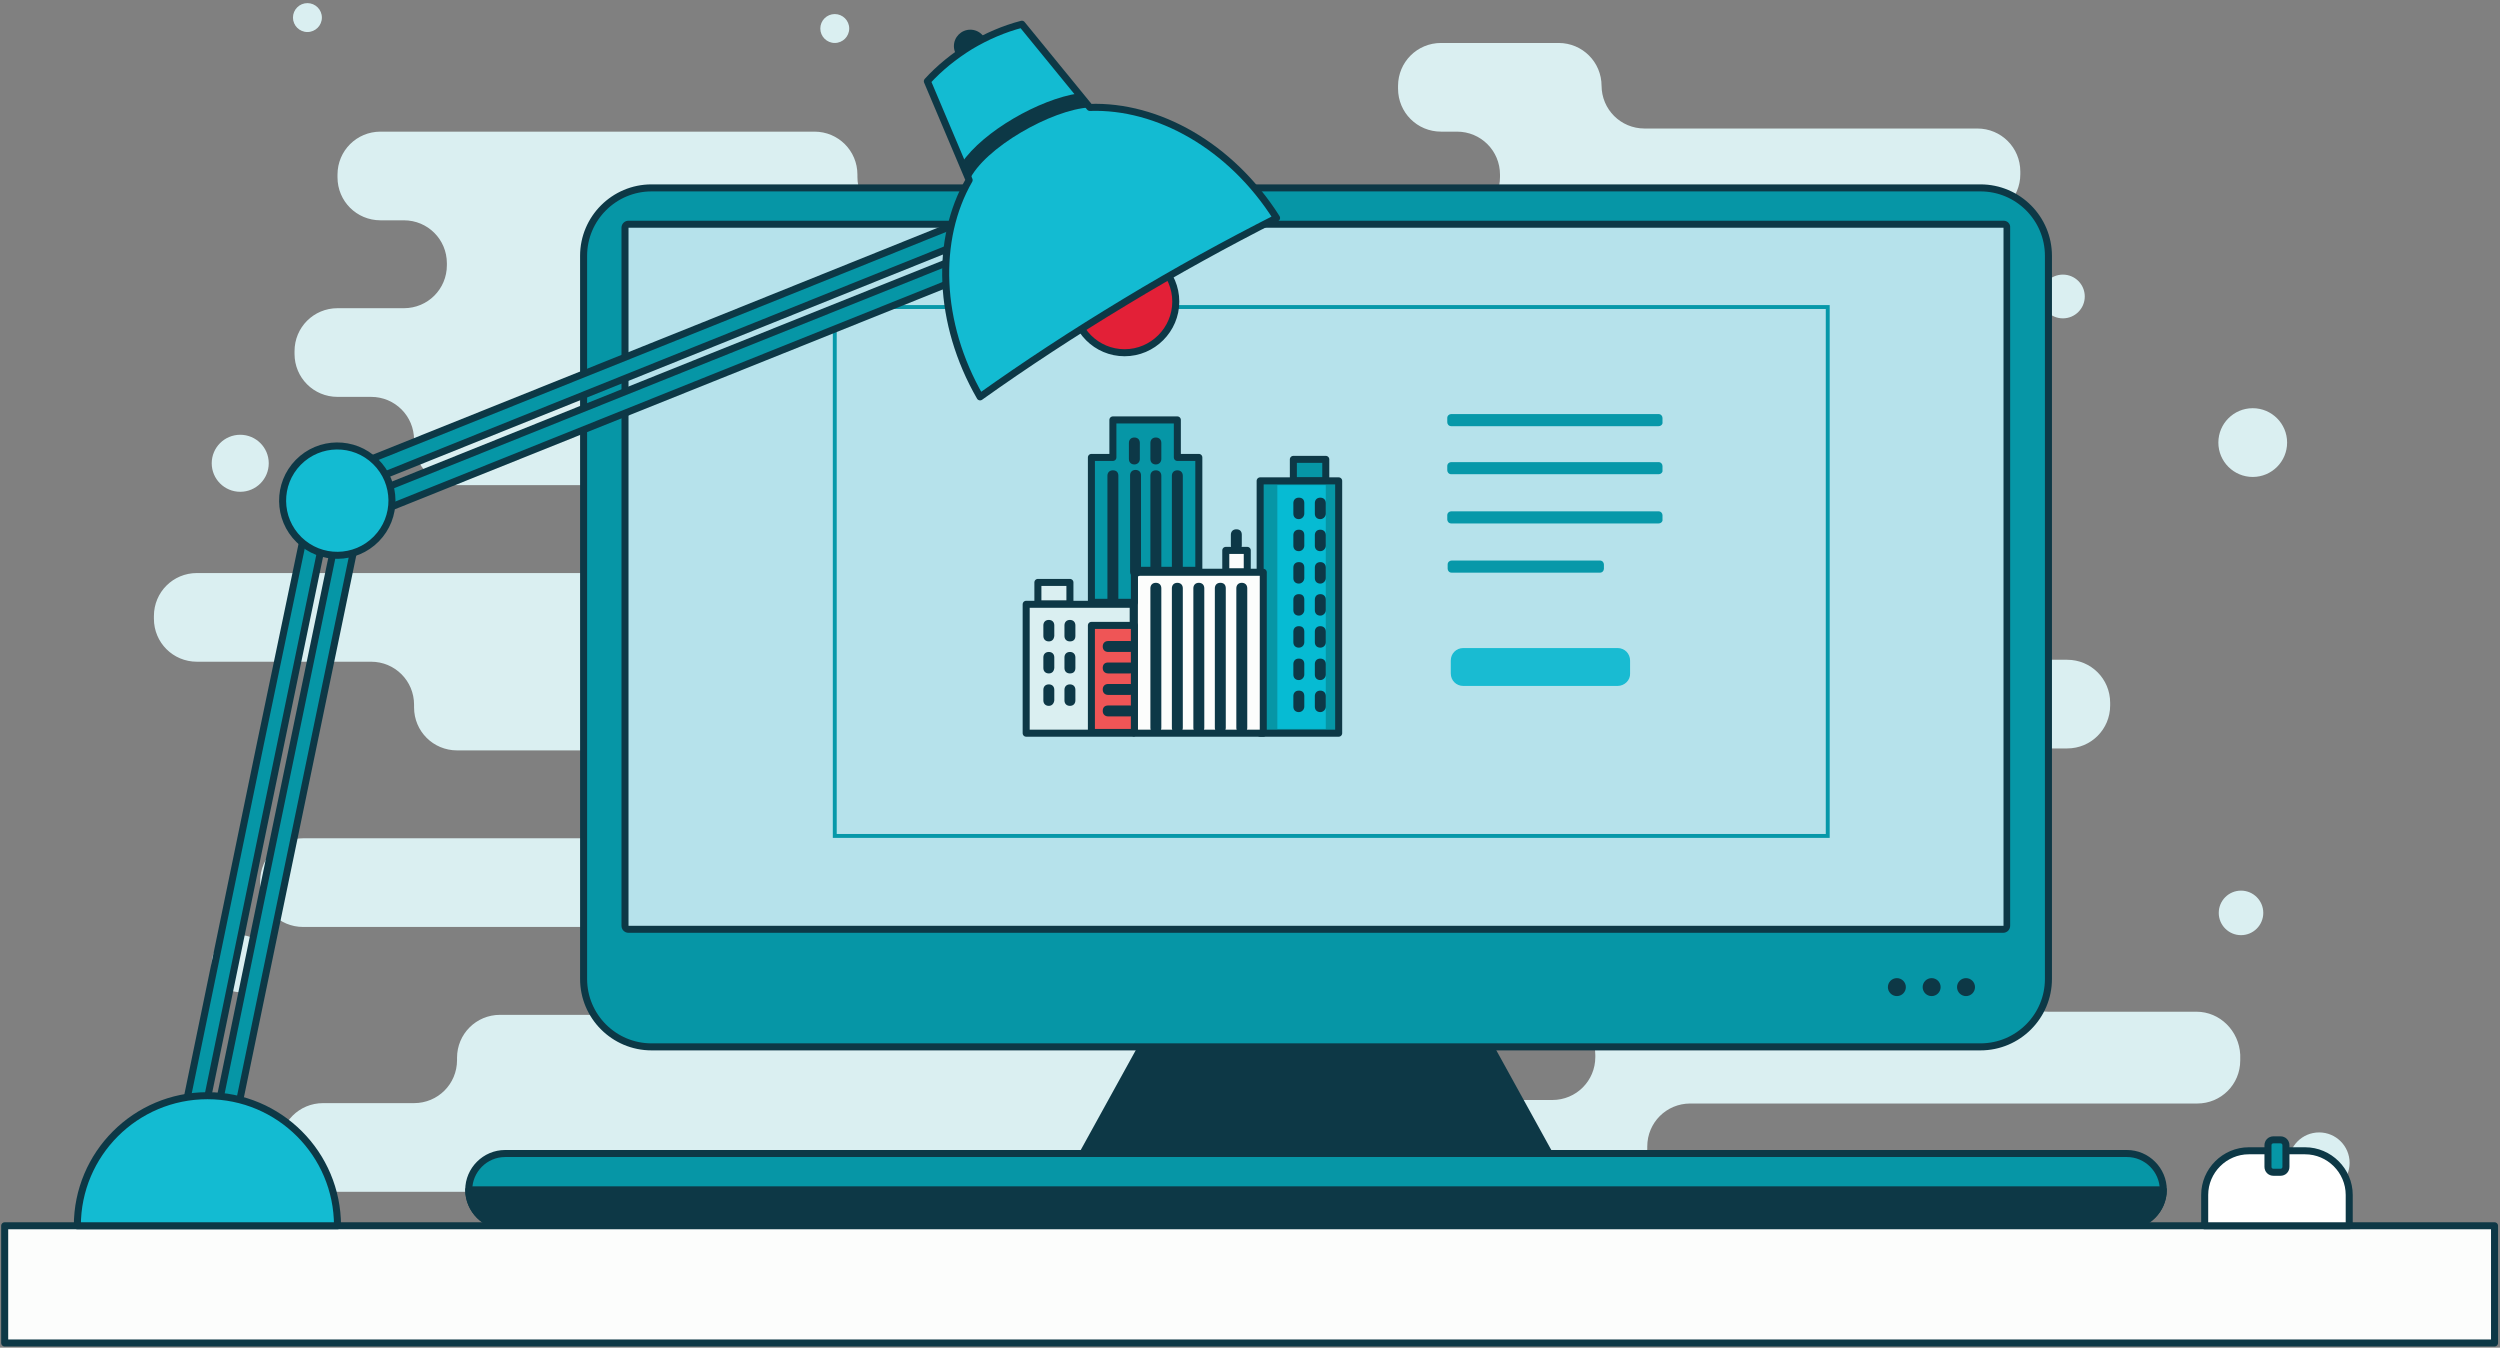
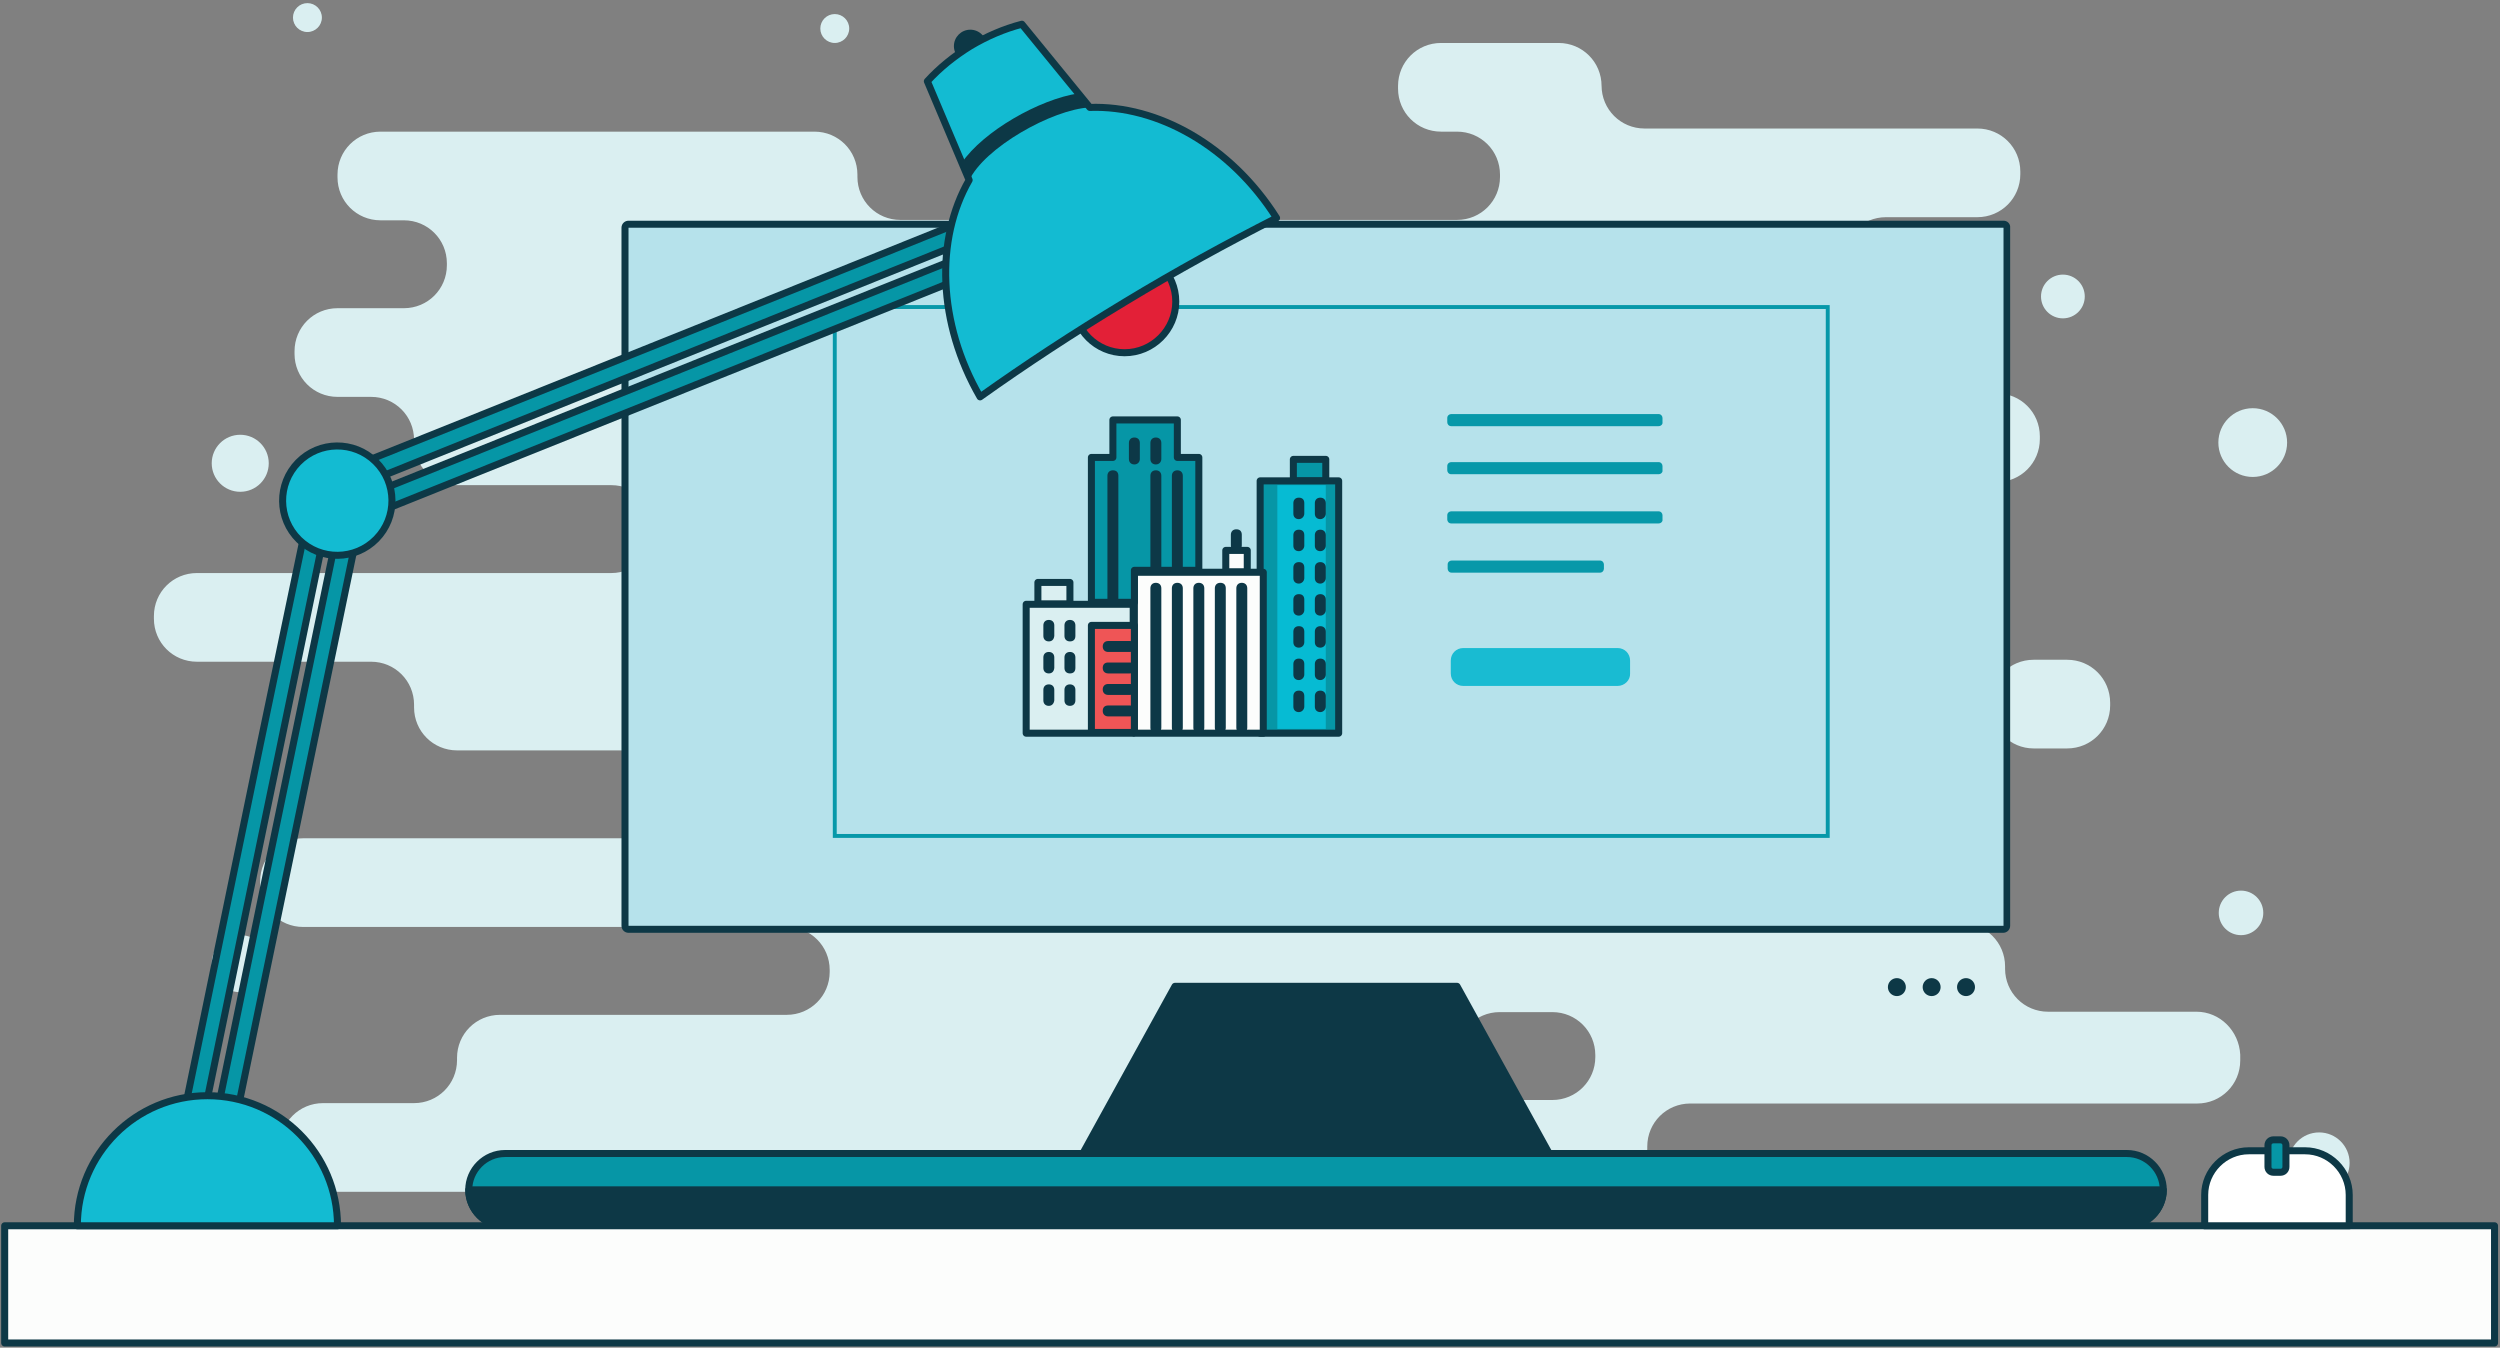
<svg xmlns="http://www.w3.org/2000/svg" version="1.1" id="Слой_1" x="0px" y="0px" viewBox="0 0 640 345" style="enable-background:new 0 0 640 345;" xml:space="preserve">
  <rect x="0" y="0" width="640" height="345" fill="#808080" stroke="none" />
  <style type="text/css">
	.st0{fill:#DAEFF1;}
	
		.st1{fill-rule:evenodd;clip-rule:evenodd;fill:#0D3846;stroke:#0D3846;stroke-width:1.8;stroke-linejoin:round;stroke-miterlimit:10;}
	
		.st2{fill-rule:evenodd;clip-rule:evenodd;fill:#0696A6;stroke:#0D3846;stroke-width:1.8;stroke-linejoin:round;stroke-miterlimit:10;}
	.st3{fill-rule:evenodd;clip-rule:evenodd;fill:#B6E2EB;}
	.st4{fill:#0D3846;}
	.st5{fill-rule:evenodd;clip-rule:evenodd;fill:#0D3846;}
	.st6{fill-rule:evenodd;clip-rule:evenodd;fill:#749198;}
	
		.st7{fill-rule:evenodd;clip-rule:evenodd;fill:#FCFDFC;stroke:#0D3846;stroke-width:1.8;stroke-linejoin:round;stroke-miterlimit:10;}
	.st8{fill:#436DB4;}
	.st9{fill:none;stroke:#0798A9;stroke-miterlimit:10;}
	.st10{fill:#E9E9EA;}
	.st11{fill:#0696A6;stroke:#0D3846;stroke-width:1.8;stroke-linejoin:round;stroke-miterlimit:10;}
	
		.st12{fill-rule:evenodd;clip-rule:evenodd;fill:#E32037;stroke:#0D3846;stroke-width:1.8;stroke-linejoin:round;stroke-miterlimit:10;}
	
		.st13{fill-rule:evenodd;clip-rule:evenodd;fill:#13BBD2;stroke:#0D3846;stroke-width:1.8;stroke-linejoin:round;stroke-miterlimit:10;}
	.st14{fill:#FFFFFF;stroke:#0D3846;stroke-width:1.8;stroke-linejoin:round;stroke-miterlimit:10;}
	.st15{fill:#FCFDFC;stroke:#0D3846;stroke-width:1.8;stroke-linejoin:round;stroke-miterlimit:10;}
	.st16{fill:#06BBD3;}
	.st17{fill:#DAEFF1;stroke:#0D3846;stroke-width:1.8;stroke-linejoin:round;stroke-miterlimit:10;}
	.st18{fill:#EF5556;stroke:#0D3846;stroke-width:1.8;stroke-linejoin:round;stroke-miterlimit:10;}
	.st19{fill:#0D3847;}
	.st20{fill:#0798A9;}
	.st21{fill:#19BBD2;}
</style>
  <g>
    <g>
      <g>
        <path class="st0" d="M562.3,259h-38c-6.1,0-11-4.9-11-11v-0.6c0-6.1-4.9-11-11-11h-8.5c-6.1,0-11-4.9-11-11v-0.6     c0-6.1-4.9-11-11-11h-39.5c-6.1,0-11-4.9-11-11v-0.5c0-6.1,4.9-11,11-11h17c6.1,0,11-4.9,11-11v-0.7c0-6.1,4.9-11,11-11h0.5     c6.1,0,11-4.9,11-11v-0.7c0-6.1-4.9-11-11-11h-54.7c-6.1,0-11-4.9-11-11v-0.5c0-6.1,4.9-11,11-11h94.1c6.1,0,11-4.9,11-11v-0.7     c0-6.1-4.9-11-11-11H387.4c-6.1,0-11-4.9-11-11v-0.5c0-6.1,4.9-11,11-11h73.4c6.1,0,11-4.9,11-11v-0.6c0-6.1,4.9-11,11-11h23.4     c6.1,0,11-4.9,11-11v-0.7c0-6.1-4.9-11-11-11H421c-6.1,0-11-4.9-11-11V22c0-6.1-4.9-11-11-11h-30.1c-6.1,0-11,4.9-11,11v0.7     c0,6.1,4.9,11,11,11h4.1c6.1,0,11,4.9,11,11v0.6c0,6.1-4.9,11-11,11H230.5c-6.1,0-11-4.9-11-11v-0.6c0-6.1-4.9-11-11-11H97.4     c-6.1,0-11,4.9-11,11v0.7c0,6.1,4.9,11,11,11h6c6.1,0,11,4.9,11,11v0.5c0,6.1-4.9,11-11,11h-17c-6.1,0-11,4.9-11,11v0.7     c0,6.1,4.9,11,11,11H95c6.1,0,11,4.9,11,11v0.6c0,6.1,4.9,11,11,11h39.5c6.1,0,11,4.9,11,11v0.5c0,6.1-4.9,11-11,11H50.4     c-6.1,0-11,4.9-11,11v0.7c0,6.1,4.9,11,11,11H95c6.1,0,11,4.9,11,11v0.7c0,6.1,4.9,11,11,11h54.7c6.1,0,11,4.9,11,11v0.5     c0,6.1-4.9,11-11,11H77.6c-6.1,0-11,4.9-11,11v0.7c0,6.1,4.9,11,11,11h123.8c6.1,0,11,4.9,11,11v0.5c0,6.1-4.9,11-11,11h-73.4     c-6.1,0-11,4.9-11,11v0.6c0,6.1-4.9,11-11,11H82.7c-6.1,0-11,4.9-11,11v0.7c0,6.1,4.9,11,11,11h85.2c6.1,0,11,4.9,11,11v0.7     c0,6.1,4.9,11,11,11h30.1c6.1,0,11-4.9,11-11v-0.7c0-6.1,4.9-11,11-11h168.7c6.1,0,11-4.9,11-11v-0.6c0-6.1,4.9-11,11-11h129.8     c6.1,0,11-4.9,11-11V270C573.2,263.9,568.3,259,562.3,259z M219.9,146.4H347c6.1,0,11,4.9,11,11v0.6c0,6.1,4.9,11,11,11h0     c6.1,0,11,4.9,11,11v0.6c0,6.1-4.9,11-11,11H241.8c-6.1,0-11-4.9-11-11v-0.6c0-6.1-4.9-11-11-11h0c-6.1,0-11-4.9-11-11v-0.6     C208.9,151.3,213.8,146.4,219.9,146.4z M383.9,259.1h13.5c6.1,0,11,4.9,11,11v0.5c0,6.1-4.9,11-11,11h-13.5c-6.1,0-11-4.9-11-11     v-0.5C372.9,264.1,377.8,259.1,383.9,259.1z" />
        <path class="st0" d="M520.6,191.6h8.6c6.1,0,11-4.9,11-11v-0.7c0-6.1-4.9-11-11-11h-8.6c-6.1,0-11,4.9-11,11v0.7     C509.7,186.7,514.6,191.6,520.6,191.6z" />
      </g>
      <circle class="st0" cx="61.5" cy="246.7" r="7.3" />
      <circle class="st0" cx="78.7" cy="4.5" r="3.7" />
      <circle class="st0" cx="61.5" cy="118.6" r="7.3" />
      <circle class="st0" cx="213.7" cy="7.3" r="3.7" />
      <circle class="st0" cx="593.7" cy="297.7" r="7.8" />
      <circle class="st0" cx="573.7" cy="233.7" r="5.7" />
      <circle class="st0" cx="528.1" cy="75.9" r="5.6" />
      <circle class="st0" cx="248.6" cy="318.8" r="5.1" />
      <circle class="st0" cx="576.7" cy="113.3" r="8.8" />
    </g>
  </g>
  <g>
    <g>
      <g>
        <polygon class="st1" points="300.8,252.5 373,252.5 406.8,313.8 267,313.8    " />
-         <path class="st2" d="M166.8,48.1H507c9.6,0,17.4,7.8,17.4,17.4v185.1c0,9.6-7.8,17.4-17.4,17.4H166.8c-9.6,0-17.4-7.8-17.4-17.4     V65.5C149.4,55.9,157.2,48.1,166.8,48.1z" />
        <g>
          <path class="st3" d="M160.9,237.9c-0.5,0-0.9-0.4-0.9-0.9V58.3c0-0.5,0.4-0.9,0.9-0.9h351.9c0.5,0,0.9,0.4,0.9,0.9V237      c0,0.5-0.4,0.9-0.9,0.9H160.9z" />
          <path class="st4" d="M512.9,58.3V237H160.9V58.3H512.9 M512.9,56.5H160.9c-1,0-1.8,0.8-1.8,1.8V237c0,1,0.8,1.8,1.8,1.8h351.9      c1,0,1.8-0.8,1.8-1.8V58.3C514.7,57.3,513.9,56.5,512.9,56.5L512.9,56.5z" />
        </g>
        <circle class="st5" cx="503.3" cy="252.7" r="2.3" />
        <circle class="st5" cx="494.5" cy="252.7" r="2.3" />
        <circle class="st5" cx="485.6" cy="252.7" r="2.3" />
        <path class="st2" d="M129.3,295.3h415.2c5.1,0,9.3,4.2,9.3,9.3l0,0c0,5.1-4.2,9.3-9.3,9.3H129.3c-5.1,0-9.3-4.2-9.3-9.3l0,0     C120,299.5,124.2,295.3,129.3,295.3z" />
      </g>
      <path class="st1" d="M553.8,304.6c0,5.1-4.2,9.3-9.3,9.3H129.3c-5.1,0-9.3-4.2-9.3-9.3H553.8z" />
      <g>
        <g>
          <rect x="1.2" y="313.8" class="st6" width="637.4" height="30" />
        </g>
        <rect x="1.2" y="313.8" class="st7" width="637.4" height="30" />
      </g>
      <path class="st8" d="M342.7,163.6v5.3" />
      <path class="st8" d="M446.7,123.6h-64" />
      <path class="st8" d="M446.7,139.6h-64" />
      <rect x="213.7" y="78.6" class="st9" width="254.2" height="135.4" />
      <g>
        <g>
          <g>
            <g>
              <polygon class="st10" points="47.9,306.4 51,307.1 51,307.1 47.9,306.4       " />
              <polygon class="st11" points="77.6,138 66.7,190.2 42.9,305.4 47.9,306.4 66.7,215.3 82.5,139.1 85.6,139.7 66.7,230.9         51,307.1 55.9,308.1 66.7,255.9 90.6,140.7       " />
            </g>
            <g>
              <polygon class="st10" points="267.7,57.1 266.5,54.1 267.7,57.1       " />
              <polygon class="st10" points="97.7,125.3 97.7,125.3 96.8,123.3       " />
              <polygon class="st11" points="182.1,88 266.5,54.1 264.6,49.4 182.1,82.6 94.6,117.7 96.8,123.3 96.5,122.4       " />
              <polygon class="st11" points="267.7,57.1 182.1,91.4 97.7,125.3 99.6,130 182.1,96.9 269.6,61.8       " />
            </g>
            <path class="st12" d="M287.9,90.3c7.2,0,13.1-5.9,13.1-13.1c0-7.2-5.9-13.1-13.1-13.1c-7.2,0-13.1,5.9-13.1,13.1       C274.9,84.5,280.7,90.3,287.9,90.3z" />
            <circle class="st5" cx="248.4" cy="11.8" r="4.2" />
            <path class="st13" d="M248.4,11.8c4.2-2.5,8.6-4.4,13.2-5.6l17.4,21.3c17.3-0.6,36.1,9.8,47.8,28.3       c-12.6,6.4-25.6,13.5-38.8,21.5c-13.1,7.9-25.6,16.1-37.1,24.3c-10.9-18.9-11.5-40.4-2.8-55.5l-10.7-25.3       C240.5,17.4,244.2,14.4,248.4,11.8z" />
            <ellipse transform="matrix(0.7 -0.714 0.714 0.7 -65.599 100.184)" class="st13" cx="86.4" cy="128.1" rx="14" ry="14" />
            <path class="st4" d="M246.2,41.7c5.5-8.1,19.9-16.3,29.9-17.8l2.9,3.6c-9.7,0.5-27.1,10.4-30.9,18.7L246.2,41.7z" />
          </g>
          <path class="st13" d="M53.1,280.5c18.4,0,33.3,14.9,33.3,33.3l0,0H19.8l0,0C19.8,295.4,34.7,280.5,53.1,280.5z" />
        </g>
      </g>
    </g>
    <g>
      <path class="st14" d="M601.4,313.8h-37v-7.9c0-6.2,5.1-11.3,11.3-11.3h14.4c6.2,0,11.3,5.1,11.3,11.3V313.8z" />
      <path class="st11" d="M583.8,300.1H582c-0.8,0-1.4-0.6-1.4-1.4v-5.5c0-0.8,0.6-1.4,1.4-1.4h1.8c0.8,0,1.4,0.6,1.4,1.4v5.5    C585.2,299.5,584.6,300.1,583.8,300.1z" />
    </g>
  </g>
  <g>
    <polygon class="st15" points="313.8,146.4 319.3,146.4 319.3,140.9 313.8,140.9  " />
    <polygon class="st11" points="331.1,123.1 339.4,123.1 339.4,117.6 331.1,117.6  " />
    <polygon class="st11" points="322.6,187.7 342.7,187.7 342.7,123.1 322.6,123.1  " />
    <polygon class="st16" points="327,186.6 339.4,186.6 339.4,124.2 327,124.2  " />
    <polygon class="st15" points="290.4,187.7 323.4,187.7 323.4,146.5 290.4,146.5  " />
    <polygon class="st17" points="265.7,154.6 273.9,154.6 273.9,149.1 265.7,149.1  " />
    <polygon class="st11" points="301.4,117.1 301.4,107.5 284.9,107.5 284.9,117.1 279.4,117.1 279.4,154.2 290.4,154.2 290.4,146    306.9,146 306.9,117.1  " />
    <polygon class="st17" points="262.7,187.7 290.1,187.7 290.1,154.7 262.7,154.7  " />
    <polygon class="st18" points="279.4,187.5 290.4,187.5 290.4,160.1 279.4,160.1  " />
    <path class="st19" d="M295.9,187.7c-0.8,0-1.4-0.5-1.4-1.4v-35.7c0-0.8,0.5-1.4,1.4-1.4c0.8,0,1.4,0.5,1.4,1.4v35.7   C297.3,187.2,296.7,187.7,295.9,187.7z" />
    <path class="st19" d="M301.4,187.7c-0.8,0-1.4-0.5-1.4-1.4v-35.7c0-0.8,0.5-1.4,1.4-1.4c0.8,0,1.4,0.5,1.4,1.4v35.7   C302.8,187.2,302.2,187.7,301.4,187.7z" />
    <path class="st19" d="M306.9,187.7c-0.8,0-1.4-0.5-1.4-1.4v-35.7c0-0.8,0.5-1.4,1.4-1.4c0.8,0,1.4,0.5,1.4,1.4v35.7   C308.3,187.2,307.7,187.7,306.9,187.7z" />
    <path class="st19" d="M312.4,187.7c-0.8,0-1.4-0.5-1.4-1.4v-35.7c0-0.8,0.5-1.4,1.4-1.4s1.4,0.5,1.4,1.4v35.7   C313.8,187.2,313.2,187.7,312.4,187.7z" />
    <path class="st19" d="M317.9,187.7c-0.8,0-1.4-0.5-1.4-1.4v-35.7c0-0.8,0.5-1.4,1.4-1.4c0.8,0,1.4,0.5,1.4,1.4v35.7   C319.3,187.2,318.7,187.7,317.9,187.7z" />
    <path class="st19" d="M289.2,166.9h-5.5c-0.8,0-1.4-0.5-1.4-1.4c0-0.8,0.5-1.4,1.4-1.4h5.5c0.8,0,1.4,0.5,1.4,1.4   C290.6,166.4,290,166.9,289.2,166.9z" />
    <path class="st19" d="M289.2,172.4h-5.5c-0.8,0-1.4-0.5-1.4-1.4s0.5-1.4,1.4-1.4h5.5c0.8,0,1.4,0.5,1.4,1.4S290,172.4,289.2,172.4z   " />
    <path class="st19" d="M289.2,177.9h-5.5c-0.8,0-1.4-0.5-1.4-1.4c0-0.8,0.5-1.4,1.4-1.4h5.5c0.8,0,1.4,0.5,1.4,1.4   C290.6,177.4,290,177.9,289.2,177.9z" />
    <path class="st19" d="M289.2,183.4h-5.5c-0.8,0-1.4-0.5-1.4-1.4s0.5-1.4,1.4-1.4h5.5c0.8,0,1.4,0.5,1.4,1.4S290,183.4,289.2,183.4z   " />
    <path class="st19" d="M316.5,141c-0.8,0-1.4-0.5-1.4-1.4v-2.7c0-0.8,0.5-1.4,1.4-1.4s1.4,0.5,1.4,1.4v2.7   C317.9,140.5,317.3,141,316.5,141z" />
    <path class="st19" d="M284.9,154.8c-0.8,0-1.4-0.5-1.4-1.4v-31.6c0-0.8,0.5-1.4,1.4-1.4s1.4,0.5,1.4,1.4v31.6   C286.3,154.2,285.8,154.8,284.9,154.8z" />
-     <path class="st19" d="M290.7,147.7c-0.8,0-1.4-0.5-1.4-1.4v-24.6c0-0.8,0.5-1.4,1.4-1.4c0.8,0,1.4,0.5,1.4,1.4v24.6   C292.1,147.2,291.5,147.7,290.7,147.7z" />
    <path class="st19" d="M295.9,146.5c-0.8,0-1.4-0.5-1.4-1.4v-23.3c0-0.8,0.5-1.4,1.4-1.4c0.8,0,1.4,0.5,1.4,1.4v23.3   C297.3,146,296.7,146.5,295.9,146.5z" />
    <path class="st19" d="M301.4,146.5c-0.8,0-1.4-0.5-1.4-1.4v-23.3c0-0.8,0.5-1.4,1.4-1.4c0.8,0,1.4,0.5,1.4,1.4v23.3   C302.8,146,302.2,146.5,301.4,146.5z" />
    <path class="st19" d="M332.5,182.3c-0.8,0-1.4-0.5-1.4-1.4v-2.7c0-0.8,0.5-1.4,1.4-1.4s1.4,0.5,1.4,1.4v2.7   C333.9,181.6,333.3,182.3,332.5,182.3z M332.5,174.1c-0.8,0-1.4-0.5-1.4-1.4V170c0-0.8,0.5-1.4,1.4-1.4s1.4,0.5,1.4,1.4v2.7   C333.9,173.4,333.3,174.1,332.5,174.1z M332.5,165.8c-0.8,0-1.4-0.5-1.4-1.4v-2.7c0-0.8,0.5-1.4,1.4-1.4s1.4,0.5,1.4,1.4v2.7   C333.9,165.2,333.3,165.8,332.5,165.8z M332.5,157.6c-0.8,0-1.4-0.5-1.4-1.4v-2.7c0-0.8,0.5-1.4,1.4-1.4s1.4,0.5,1.4,1.4v2.7   C333.9,156.9,333.3,157.6,332.5,157.6z M332.5,149.4c-0.8,0-1.4-0.5-1.4-1.4v-2.7c0-0.8,0.5-1.4,1.4-1.4s1.4,0.5,1.4,1.4v2.7   C333.9,148.7,333.3,149.4,332.5,149.4z M332.5,141.1c-0.8,0-1.4-0.5-1.4-1.4V137c0-0.8,0.5-1.4,1.4-1.4s1.4,0.5,1.4,1.4v2.7   C333.9,140.4,333.3,141.1,332.5,141.1z M332.5,132.9c-0.8,0-1.4-0.5-1.4-1.4v-2.7c0-0.8,0.5-1.4,1.4-1.4s1.4,0.5,1.4,1.4v2.7   C333.9,132.2,333.3,132.9,332.5,132.9z" />
    <path class="st19" d="M338,182.3c-0.8,0-1.4-0.5-1.4-1.4v-2.7c0-0.8,0.5-1.4,1.4-1.4c0.8,0,1.4,0.5,1.4,1.4v2.7   C339.4,181.6,338.8,182.3,338,182.3z M338,174.1c-0.8,0-1.4-0.5-1.4-1.4V170c0-0.8,0.5-1.4,1.4-1.4c0.8,0,1.4,0.5,1.4,1.4v2.7   C339.4,173.4,338.8,174.1,338,174.1z M338,165.8c-0.8,0-1.4-0.5-1.4-1.4v-2.7c0-0.8,0.5-1.4,1.4-1.4c0.8,0,1.4,0.5,1.4,1.4v2.7   C339.4,165.2,338.8,165.8,338,165.8z M338,157.6c-0.8,0-1.4-0.5-1.4-1.4v-2.7c0-0.8,0.5-1.4,1.4-1.4c0.8,0,1.4,0.5,1.4,1.4v2.7   C339.4,156.9,338.8,157.6,338,157.6z M338,149.4c-0.8,0-1.4-0.5-1.4-1.4v-2.7c0-0.8,0.5-1.4,1.4-1.4c0.8,0,1.4,0.5,1.4,1.4v2.7   C339.4,148.7,338.8,149.4,338,149.4z M338,141.1c-0.8,0-1.4-0.5-1.4-1.4V137c0-0.8,0.5-1.4,1.4-1.4c0.8,0,1.4,0.5,1.4,1.4v2.7   C339.4,140.4,338.8,141.1,338,141.1z M338,132.9c-0.8,0-1.4-0.5-1.4-1.4v-2.7c0-0.8,0.5-1.4,1.4-1.4c0.8,0,1.4,0.5,1.4,1.4v2.7   C339.4,132.2,338.8,132.9,338,132.9z" />
    <path class="st19" d="M268.5,180.7c-0.8,0-1.4-0.5-1.4-1.4v-2.7c0-0.8,0.5-1.4,1.4-1.4c0.8,0,1.4,0.5,1.4,1.4v2.7   C269.8,180.1,269.3,180.7,268.5,180.7z M268.5,172.4c-0.8,0-1.4-0.5-1.4-1.4v-2.7c0-0.8,0.5-1.4,1.4-1.4c0.8,0,1.4,0.5,1.4,1.4v2.7   C269.8,171.9,269.3,172.4,268.5,172.4z M268.5,164.2c-0.8,0-1.4-0.5-1.4-1.4v-2.7c0-0.8,0.5-1.4,1.4-1.4c0.8,0,1.4,0.5,1.4,1.4v2.7   C269.8,163.7,269.3,164.2,268.5,164.2z" />
    <path class="st19" d="M273.9,180.7c-0.8,0-1.4-0.5-1.4-1.4v-2.7c0-0.8,0.5-1.4,1.4-1.4c0.8,0,1.4,0.5,1.4,1.4v2.7   C275.3,180.1,274.8,180.7,273.9,180.7z M273.9,172.4c-0.8,0-1.4-0.5-1.4-1.4v-2.7c0-0.8,0.5-1.4,1.4-1.4c0.8,0,1.4,0.5,1.4,1.4v2.7   C275.3,171.9,274.8,172.4,273.9,172.4z M273.9,164.2c-0.8,0-1.4-0.5-1.4-1.4v-2.7c0-0.8,0.5-1.4,1.4-1.4c0.8,0,1.4,0.5,1.4,1.4v2.7   C275.3,163.7,274.8,164.2,273.9,164.2z" />
    <path class="st19" d="M290.4,118.9c-0.8,0-1.4-0.5-1.4-1.4v-4.1c0-0.8,0.5-1.4,1.4-1.4c0.8,0,1.4,0.5,1.4,1.4v4.1   C291.8,118.3,291.2,118.9,290.4,118.9z" />
    <path class="st19" d="M295.9,118.9c-0.8,0-1.4-0.5-1.4-1.4v-4.1c0-0.8,0.5-1.4,1.4-1.4c0.8,0,1.4,0.5,1.4,1.4v4.1   C297.3,118.3,296.7,118.9,295.9,118.9z" />
  </g>
  <path class="st20" d="M424.6,109.1h-53.1c-0.6,0-1-0.5-1-1V107c0-0.6,0.5-1,1-1h53.1c0.6,0,1,0.5,1,1v1.1  C425.7,108.6,425.2,109.1,424.6,109.1z" />
  <path class="st20" d="M424.6,121.4h-53.1c-0.6,0-1-0.5-1-1v-1.1c0-0.6,0.5-1,1-1h53.1c0.6,0,1,0.5,1,1v1.1  C425.7,120.9,425.2,121.4,424.6,121.4z" />
  <path class="st20" d="M424.6,134h-53.1c-0.6,0-1-0.5-1-1v-1.1c0-0.6,0.5-1,1-1h53.1c0.6,0,1,0.5,1,1v1.1  C425.7,133.5,425.2,134,424.6,134z" />
  <path class="st20" d="M409.6,146.6h-38c-0.6,0-1-0.5-1-1v-1.1c0-0.6,0.5-1,1-1h38c0.6,0,1,0.5,1,1v1.1  C410.6,146.1,410.2,146.6,409.6,146.6z" />
  <path class="st21" d="M414.1,175.6h-39.5c-1.8,0-3.2-1.4-3.2-3.2v-3.3c0-1.8,1.4-3.2,3.2-3.2h39.5c1.8,0,3.2,1.4,3.2,3.2v3.3  C417.4,174.1,415.9,175.6,414.1,175.6z" />
</svg>